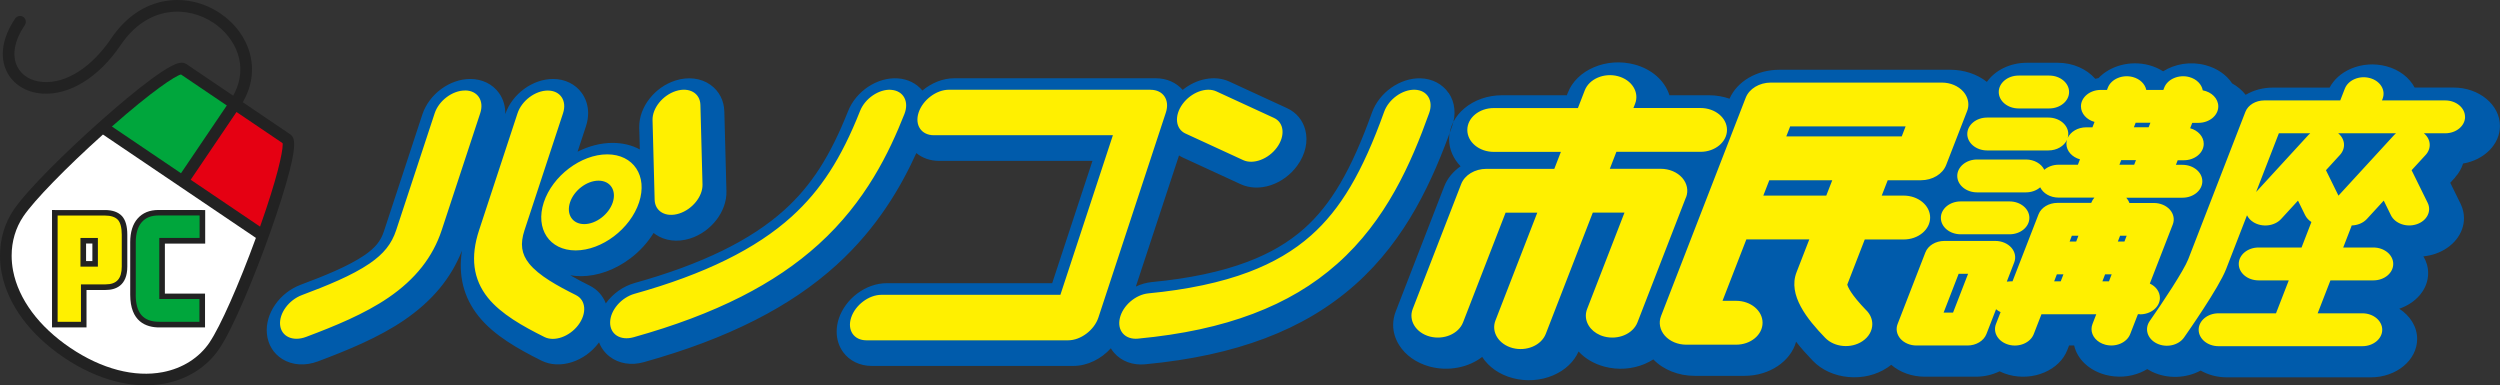
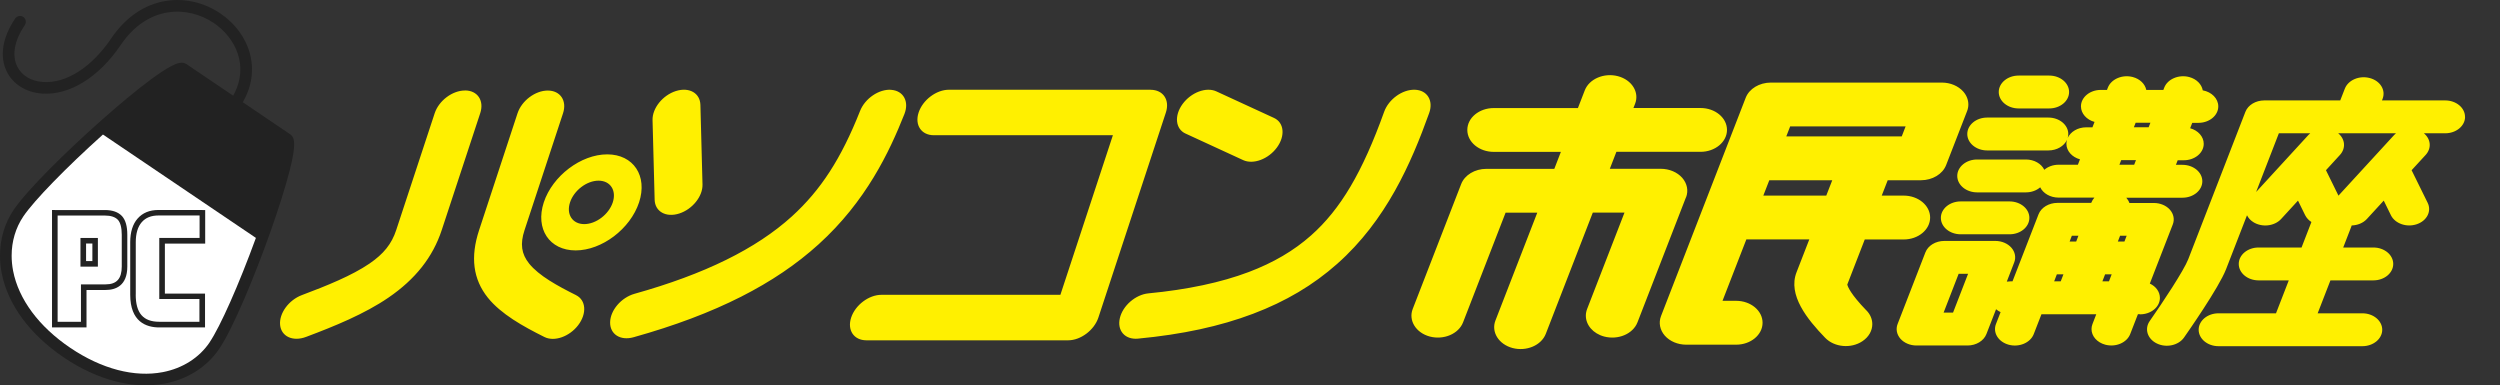
<svg xmlns="http://www.w3.org/2000/svg" id="Layer_2" data-name="Layer 2" viewBox="0 0 463.84 71.5">
  <rect x="0" y="0" width="463.84" height="71.5" fill="#333333" stroke="none" />
  <defs>
    <style>
      .cls-1 {
        fill: #00a63c;
      }

      .cls-2 {
        fill: #005bab;
      }

      .cls-3 {
        fill: #fff;
      }

      .cls-4 {
        fill: #222;
      }

      .cls-5 {
        fill: #fff000;
      }

      .cls-6 {
        fill: #e50012;
      }
    </style>
  </defs>
  <g id="_レイヤー_1" data-name="レイヤー 1">
    <g>
      <path class="cls-4" d="M53.83,24.91s-6.44-4.35-8.78-5.94c1.66-2.88,2.12-5.96,1.33-8.97-.78-2.97-2.73-5.64-5.5-7.51C37.83.43,34.23-.39,30.74.18c-3.98.65-7.47,3.05-10.11,6.95-3.63,5.37-8.37,8.39-12.68,8.08-2.21-.16-3.94-1.21-4.76-2.89-1.02-2.09-.51-4.82,1.42-7.68.33-.49.2-1.16-.29-1.5-.49-.33-1.16-.2-1.5.29C.44,6.96-.12,10.45,1.25,13.26c1.15,2.36,3.59,3.89,6.54,4.1,5.09.36,10.56-3.01,14.62-9.03,5.01-7.41,12.46-7.3,17.26-4.06,3.99,2.7,6.67,7.98,3.59,13.48-2.43-1.64-8.67-5.86-8.67-5.86-.36-.24-.8-.31-1.32-.21-2.98.57-11.74,8.2-15.37,11.45-5.47,4.9-12.77,11.98-15.36,15.8-1.68,2.48-2.54,5.42-2.54,8.49,0,1.06.1,2.14.31,3.23,1.13,5.84,5.22,11.4,11.51,15.66,6.29,4.25,12.98,5.97,18.82,4.84,4.22-.82,7.79-3.1,10.04-6.44,2.59-3.83,6.6-13.55,9.42-21.49,1.58-4.45,2.87-8.55,3.64-11.55,1.24-4.87.97-6.17.09-6.77Z" />
-       <path class="cls-1" d="M33.58,13.82c.62.42,4.46,3.01,8.5,5.75l-8.5,12.57-12.82-8.67c7.52-6.62,11.73-9.38,12.81-9.65Z" />
      <path class="cls-3" d="M38.9,63.51c-1.93,2.86-5.01,4.82-8.67,5.53-5.28,1.02-11.39-.58-17.2-4.51h0c-5.81-3.93-9.58-9-10.6-14.28-.18-.95-.27-1.89-.27-2.81,0-2.65.74-5.17,2.17-7.29,1.99-2.95,7.89-9.01,14.77-15.19l28.38,19.18c-3.17,8.69-6.6,16.43-8.59,19.37Z" />
-       <path class="cls-6" d="M48.24,42.04l-12.86-8.69,8.5-12.57c4.3,2.91,8.36,5.65,8.55,5.78,0,.07.02.15.02.26,0,1.5-1.07,6.39-4.2,15.23Z" />
-       <path class="cls-2" d="M455.52,32.92s-.5.54-.91.99c.88,1.79,1.92,3.9,1.92,3.9.43.88.63,1.79.63,2.68,0,2.81-2.02,5.48-5.35,6.61-.71.24-1.45.39-2.18.46.56.94.88,2,.88,3.12,0,2.98-2.22,5.53-5.36,6.6,2.02,1.31,3.32,3.33,3.32,5.61,0,3.93-3.86,7.12-8.6,7.12h-26.7c-1.81,0-3.49-.47-4.87-1.26-2.64,1.43-6.13,1.62-9.04.21-.31-.15-.6-.31-.87-.48-.37.23-.77.43-1.19.61-2.04.87-4.37,1.03-6.56.45-3.05-.81-5.24-2.92-5.81-5.45h-.94c-.12.3-.33.85-.33.85-.7,1.81-2.22,3.29-4.26,4.16-2.04.87-4.37,1.03-6.56.45-.62-.16-1.2-.39-1.75-.66-1.3.64-2.81,1-4.4,1h-9.48c-2.36,0-4.61-.81-6.22-2.21-.23.19-.47.37-.72.53-2.05,1.36-4.61,1.98-7.22,1.74-2.61-.24-4.95-1.3-6.59-3-1.06-1.1-2.14-2.28-3.12-3.55-1,3.62-4.91,6.33-9.57,6.33h-9.26c-2.98,0-5.81-1.13-7.66-3.05-.49.31-1.01.59-1.57.83-2.34.99-5,1.18-7.5.51-1.96-.52-3.61-1.52-4.8-2.81-.85,1.92-2.51,3.49-4.72,4.43-2.33.99-5,1.17-7.49.51-2.46-.65-4.46-2.05-5.67-3.93-2.52,1.94-6.2,2.73-9.7,1.8-2.5-.67-4.54-2.1-5.73-4.03-.72-1.17-1.09-2.43-1.09-3.71,0-.84.16-1.68.48-2.5l8.99-23.18c.58-1.5,1.65-2.79,3.04-3.75-1.33-1.39-2.13-3.14-2.13-5.04,0-4.49,4.41-8.14,9.83-8.14h12.02c.04-.11.17-.45.17-.45.8-2.07,2.53-3.76,4.86-4.75,2.33-.99,5-1.17,7.5-.51,3.32.88,5.68,3.1,6.5,5.71h7.32c1.36,0,2.65.23,3.83.64,1.41-3.22,5.07-5.37,9.24-5.37h31.73c2.54,0,4.97.82,6.78,2.25,1.49-2.12,4.26-3.55,7.43-3.55h5.69c2.88,0,5.42,1.18,6.99,2.98.2-.05.4-.1.6-.14,2.16-2.28,5.88-3.33,9.39-2.39.96.26,1.83.65,2.6,1.14,2.17-1.38,5.08-1.89,7.87-1.14,2.16.58,3.9,1.8,4.93,3.38,1.01.56,1.86,1.28,2.51,2.12,1.43-.85,3.17-1.34,5.03-1.34h10.55c.79-1.51,2.17-2.74,3.96-3.51,2.04-.87,4.37-1.03,6.56-.45,2.45.65,4.3,2.14,5.25,3.95h7.23c4.74,0,8.6,3.2,8.6,7.13,0,3.43-2.94,6.3-6.84,6.97-.28.9-.77,1.77-1.48,2.55ZM268.77,17.26c-1.14-1.67-3.03-2.66-5.19-2.73-3.81-.11-7.7,2.63-9.04,6.38h0c-3.82,10.64-7.59,17.08-12.6,21.52-2.89,2.56-6.32,4.57-10.49,6.15-4.85,1.83-10.81,3.1-17.72,3.75-1.03.1-2.04.39-2.99.84,2.82-8.57,6.99-21.25,8.01-24.33.24.15.49.29.75.41l10.7,4.93c3.4,1.57,7.92.08,10.49-3.45,1.5-2.06,2.05-4.47,1.49-6.62-.47-1.82-1.67-3.25-3.38-4.04l-10.7-4.93c-2.68-1.24-6.09-.56-8.67,1.54-1.2-1.37-2.98-2.16-4.97-2.16h-37.43c-2.06,0-4.19.85-5.89,2.28-1.09-1.32-2.72-2.14-4.57-2.26-3.78-.26-7.75,2.36-9.23,6.1-3.3,8.32-6.81,13.79-11.76,18.27-6.24,5.65-15.33,10.1-27.81,13.59-2.19.61-4.1,2.02-5.37,3.79-.55-1.44-1.59-2.6-3-3.3-1.16-.58-2.42-1.23-3.6-1.92.63.11,1.29.17,1.97.17,3.11,0,6.37-1.18,9.19-3.31,1.74-1.31,3.21-2.94,4.31-4.71.1.08.19.16.3.23,1.76,1.25,4.12,1.54,6.47.8,3.94-1.26,6.84-5.03,6.74-8.77l-.39-14.78c-.05-2.06-.97-3.82-2.58-4.97-1.76-1.25-4.12-1.54-6.47-.8-3.88,1.23-6.74,4.9-6.74,8.58,0,.06,0,.13,0,.19,0,0,.05,2.01.11,4.03-1.46-.8-3.18-1.22-5.07-1.22-2.15,0-4.38.58-6.48,1.63.78-2.36,1.56-4.73,1.56-4.73.26-.81.4-1.61.4-2.4,0-1.38-.4-2.68-1.19-3.77-1.19-1.65-3.13-2.59-5.32-2.59-3.8,0-7.59,2.79-8.86,6.51.03-1.43-.37-2.8-1.18-3.92-1.19-1.65-3.13-2.59-5.32-2.59-3.83,0-7.65,2.83-8.89,6.59l-7.13,21.68c-.6,1.82-1.62,3.07-3.62,4.44-2.96,2.02-7.43,3.83-11.82,5.47-3.94,1.48-6.64,5.39-6.27,9.11.2,1.99,1.21,3.65,2.86,4.68,1.85,1.15,4.26,1.31,6.6.43,5.54-2.08,11.31-4.44,16.03-7.67,5.18-3.54,8.69-7.77,10.7-12.88-.72,4.63.31,8.72,3.1,12.19,2.84,3.54,7.28,6.04,11.65,8.22,1.66.83,3.68.92,5.68.27,1.91-.62,3.64-1.86,4.88-3.5.04-.06.08-.11.12-.17.39,1.04,1.06,1.94,1.96,2.64,1.7,1.32,4.02,1.7,6.36,1.04,7.89-2.21,14.63-4.75,20.58-7.77,5.86-2.97,10.81-6.32,15.15-10.25,7.7-6.98,12.09-14.76,14.82-20.77,1.14.93,2.62,1.45,4.24,1.45h28.44c-1.11,3.37-6.87,20.86-7.47,22.69h-30.71c-3.83,0-7.65,2.83-8.89,6.59-.26.8-.39,1.6-.39,2.4,0,1.4.41,2.7,1.18,3.77,1.19,1.65,3.13,2.59,5.32,2.59h37.43c2.58,0,5.15-1.29,6.94-3.27.18.3.38.58.62.85,1.36,1.56,3.45,2.33,5.72,2.12,8.54-.81,15.82-2.39,22.25-4.82,6.46-2.44,11.92-5.69,16.69-9.91,9.66-8.56,14.53-19.65,18.02-29.38.8-2.22.57-4.49-.62-6.24Z" />
      <path class="cls-5" d="M312.8,36.63l-8.99,23.18c-.83,2.14-3.59,3.31-6.17,2.63-2.08-.55-3.41-2.15-3.41-3.87,0-.41.08-.83.24-1.25,0,0,4.48-11.55,6.93-17.87h-5.88l-8.72,22.49c-.83,2.14-3.59,3.31-6.17,2.63-2.58-.69-4-2.98-3.17-5.11l7.76-20h-5.88c-1.69,4.35-7.89,20.35-7.89,20.35-.83,2.14-3.59,3.31-6.17,2.63-2.58-.69-4-2.98-3.17-5.12l8.99-23.17c.65-1.68,2.54-2.82,4.67-2.82h12.61l1.22-3.15h-12.45c-2.71,0-4.91-1.82-4.91-4.07s2.2-4.06,4.91-4.06h15.61l1.27-3.28c.83-2.14,3.59-3.31,6.17-2.63,2.58.69,4,2.98,3.17,5.11l-.31.79h12.45c2.71,0,4.91,1.82,4.91,4.06s-2.2,4.07-4.91,4.07h-15.61l-1.22,3.15h9.46c1.57,0,3.04.62,3.97,1.67.92,1.05,1.19,2.4.71,3.64ZM374.52,20.12h5.69c2.03,0,3.68-1.37,3.68-3.05s-1.65-3.05-3.68-3.05h-5.69c-2.03,0-3.68,1.37-3.68,3.05s1.65,3.05,3.68,3.05ZM363.78,43.47h9.06c2.03,0,3.68-1.36,3.68-3.05s-1.65-3.05-3.68-3.05h-9.06c-2.03,0-3.68,1.36-3.68,3.05s1.65,3.05,3.68,3.05ZM397.06,58.3h-.4l-1.43,3.68c-.62,1.6-2.69,2.49-4.63,1.97-1.56-.42-2.55-1.61-2.55-2.9,0-.31.06-.62.18-.93,0,0,.27-.69.7-1.81h-10.17c-.84,2.17-1.43,3.68-1.43,3.68-.62,1.6-2.7,2.49-4.63,1.97-1.93-.52-3-2.23-2.38-3.84l.86-2.21c-.31-.14-.59-.33-.84-.54l-1.79,4.61c-.49,1.26-1.91,2.12-3.5,2.12h-9.48c-1.18,0-2.28-.47-2.97-1.25-.69-.79-.89-1.8-.53-2.73l5.16-13.3c.49-1.26,1.9-2.12,3.5-2.12h9.48c1.18,0,2.28.47,2.97,1.25.69.79.89,1.8.53,2.73l-1.38,3.57c.21-.03.44-.05.66-.05h.4l4.83-12.44c.49-1.26,1.91-2.12,3.51-2.12h6.27l.04-.1c.13-.33.32-.62.55-.88h-6.65c-1.55,0-2.87-.79-3.41-1.91-.67.58-1.61.94-2.65.94h-9.06c-2.03,0-3.68-1.37-3.68-3.05s1.65-3.05,3.68-3.05h9.06c1.55,0,2.87.79,3.41,1.91.67-.58,1.61-.94,2.65-.94h3.58l.39-1c-1.46-.4-2.52-1.55-2.52-2.89,0-.25.04-.5.11-.73-.52,1.15-1.87,1.97-3.44,1.97h-11.38c-2.03,0-3.68-1.37-3.68-3.05s1.65-3.05,3.68-3.05h11.38c2.03,0,3.68,1.37,3.68,3.05,0,.25-.04.5-.11.73.53-1.15,1.87-1.97,3.44-1.97h1.15l.39-1c-1.46-.4-2.52-1.55-2.52-2.89,0-1.68,1.65-3.05,3.68-3.05h1.15l.16-.42c.62-1.6,2.7-2.48,4.63-1.97,1.35.36,2.28,1.31,2.5,2.39h3.17l.16-.42c.62-1.6,2.7-2.48,4.63-1.97,1.38.37,2.32,1.35,2.52,2.47,1.65.3,2.88,1.52,2.88,2.98,0,1.68-1.65,3.05-3.68,3.05h-1.15l-.39,1c1.46.4,2.52,1.55,2.52,2.89,0,1.68-1.65,3.05-3.68,3.05h-1.15l-.33.85h1.22c2.03,0,3.68,1.37,3.68,3.05s-1.65,3.05-3.68,3.05h-10.43c.26.3.46.63.58.98h4.55c1.18,0,2.28.47,2.97,1.25.69.79.89,1.8.53,2.73l-4.26,10.97c1.12.52,1.87,1.52,1.87,2.66,0,1.68-1.65,3.05-3.68,3.05ZM365.15,50.8h-1.75c-.75,1.93-1.62,4.18-2.79,7.2h1.75c.75-1.93,1.62-4.18,2.79-7.2ZM382.84,50.9h-1.22c-.16.43-.33.86-.5,1.3h1.22l.5-1.3ZM385.62,43.74h-1.22c-.11.28-.25.64-.41,1.07h1.22l.41-1.07ZM391.79,50.9h-1.22l-.5,1.3h1.22c.17-.43.33-.86.5-1.3ZM395.92,23.61h2.73l.33-.84h-2.74l-.33.84ZM393.23,30.56h2.74l.33-.85h-2.74l-.33.85ZM394.57,43.74h-1.22l-.41,1.07h1.22c.15-.38.29-.74.41-1.07ZM457.36,21.68c0,1.68-1.65,3.05-3.68,3.05h-3.96c1.29,1.06,1.46,2.77.33,4.01l-2.61,2.84,2.98,6.05c.77,1.56-.14,3.34-2.02,3.97-1.88.64-4.03-.11-4.8-1.67l-1.33-2.71-3.13,3.41c-.7.76-1.75,1.17-2.82,1.2-.03.1-.06.2-.1.3l-1.47,3.79h5.6c2.03,0,3.68,1.36,3.68,3.05s-1.65,3.05-3.68,3.05h-7.97l-2.37,6.11h8.3c2.03,0,3.68,1.37,3.68,3.05s-1.65,3.05-3.68,3.05h-26.7c-2.03,0-3.68-1.37-3.68-3.05s1.65-3.05,3.68-3.05h10.67l2.37-6.11h-5.6c-2.03,0-3.68-1.36-3.68-3.05s1.65-3.05,3.68-3.05h7.97l1.83-4.73c-.5-.32-.9-.75-1.16-1.26l-1.33-2.71-3.13,3.41c-1.23,1.34-3.54,1.6-5.16.58-.54-.34-.93-.78-1.17-1.27-2.08,5.36-3.89,10.02-3.89,10.02-1.33,3.42-7.14,11.73-7.8,12.67-1.02,1.45-3.28,1.95-5.03,1.1-1.76-.85-2.35-2.71-1.33-4.17,2.33-3.32,6.34-9.37,7.15-11.47l10.6-27.34c.49-1.26,1.9-2.12,3.51-2.12h14.09l.85-2.18c.62-1.6,2.69-2.49,4.63-1.97,1.94.51,3,2.23,2.38,3.84l-.12.31h11.73c2.03,0,3.68,1.36,3.68,3.05ZM428.63,24.73h-5.82c-.58,1.49-2.35,6.05-4.22,10.89l9.71-10.58c.1-.11.21-.22.33-.31ZM444.53,24.73h-10.71c1.29,1.06,1.46,2.77.33,4.01l-2.6,2.84,2.32,4.72,10.33-11.25c.1-.11.21-.22.33-.31ZM346.3,57.6c.73.75,1.08,1.65,1.08,2.54,0,1.19-.63,2.37-1.84,3.17-2.11,1.41-5.2,1.13-6.9-.63-3.34-3.45-6.96-7.94-5.32-12.16l2.37-6.1h-11.68c-1.78,4.59-3.26,8.42-4.42,11.39h2.52c2.71,0,4.91,1.82,4.91,4.07s-2.2,4.07-4.91,4.07h-9.25c-1.57,0-3.04-.62-3.97-1.67-.92-1.05-1.19-2.4-.71-3.64l15.71-40.5c.65-1.68,2.54-2.82,4.67-2.82h31.73c1.57,0,3.04.62,3.97,1.67.62.71.94,1.54.94,2.4,0,.42-.08.84-.24,1.24l-3.88,9.99c-.65,1.68-2.54,2.82-4.67,2.82h-6.17c-.28.73-.67,1.71-1.11,2.85h4.07c2.71,0,4.91,1.82,4.91,4.07s-2.2,4.07-4.91,4.07h-7.22c-1.68,4.33-3.17,8.17-3.24,8.36.08.38.59,1.75,3.55,4.81ZM339.95,33.44h-11.68c-.38.97-.75,1.92-1.11,2.85h11.68l1.11-2.85ZM352.84,25.31c.29-.76.36-.94.72-1.86h-21.42c-.09.24-.57,1.48-.72,1.86h21.42ZM86.26,16.79c-2.33,0-4.84,1.89-5.61,4.22l-7.14,21.68c-.84,2.56-2.32,4.41-4.95,6.21-3.26,2.23-7.96,4.13-12.55,5.85-2.44.92-4.25,3.39-4.04,5.54.21,2.14,2.36,3.14,4.81,2.22,5.33-2,10.88-4.27,15.29-7.29,5-3.42,8.24-7.52,9.89-12.54l7.14-21.68c.77-2.33-.5-4.22-2.83-4.22ZM106.88,54.76c-3.46-1.72-6.91-3.62-8.7-5.85-1.45-1.8-1.7-3.66-.86-6.21l7.14-21.68c.77-2.33-.5-4.22-2.83-4.22s-4.84,1.89-5.61,4.22l-7.13,21.68c-1.65,5.01-1.12,9.11,1.63,12.54,2.43,3.02,6.48,5.29,10.5,7.29,1.84.92,4.65-.08,6.27-2.22,1.62-2.14,1.44-4.62-.4-5.54ZM112.66,28.64c4.87,0,7.53,4,5.91,8.91-1.62,4.91-6.9,8.91-11.77,8.91s-7.52-4-5.91-8.91c1.62-4.91,6.9-8.91,11.77-8.91ZM108.4,41.58c2.18,0,4.56-1.81,5.29-4.03.73-2.22-.45-4.03-2.64-4.03s-4.56,1.81-5.29,4.03c-.73,2.22.45,4.03,2.64,4.03ZM126.01,39.62c2.45-.78,4.39-3.19,4.33-5.39l-.39-14.78c-.06-2.19-2.09-3.34-4.55-2.56-2.45.78-4.39,3.19-4.33,5.39l.39,14.78c.06,2.19,2.09,3.34,4.55,2.56ZM165.35,16.66c-2.27-.16-4.86,1.6-5.78,3.93-3.5,8.84-7.29,14.69-12.65,19.56-6.64,6.02-16.19,10.72-29.2,14.36-2.45.69-4.48,3.05-4.52,5.27-.05,2.23,1.9,3.48,4.35,2.79,7.67-2.15,14.2-4.61,19.95-7.52,5.58-2.83,10.28-6.01,14.39-9.73,8.77-7.95,13.11-17.09,15.91-24.16.92-2.32-.18-4.33-2.45-4.49ZM219.96,24.78l10.7,4.93c1.88.86,4.68-.19,6.26-2.35,1.58-2.16,1.33-4.62-.55-5.48l-10.7-4.93c-1.88-.86-4.68.19-6.26,2.35-1.58,2.16-1.33,4.62.54,5.48ZM262.5,16.65c-2.31-.07-4.85,1.76-5.69,4.09-4.03,11.23-8.09,18.09-13.56,22.94-3.2,2.84-6.99,5.06-11.56,6.79-5.13,1.94-11.4,3.27-18.62,3.96-2.39.23-4.77,2.29-5.3,4.61-.54,2.32.97,4.01,3.36,3.79,8.23-.78,15.22-2.29,21.35-4.61,6.06-2.29,11.17-5.32,15.62-9.27,9.08-8.04,13.72-18.65,17.06-27.96.84-2.33-.36-4.27-2.66-4.34ZM213.48,16.65h-37.43c-2.33,0-4.84,1.89-5.61,4.22-.77,2.33.5,4.22,2.83,4.22h33.21c-1.92,5.84-7.82,23.77-9.74,29.61h-33.21c-2.33,0-4.84,1.89-5.61,4.22-.77,2.33.5,4.22,2.83,4.22h37.43c2.33,0,4.84-1.89,5.61-4.22l12.52-38.04c.77-2.33-.5-4.22-2.83-4.22Z" />
-       <path class="cls-5" d="M23.1,49.44c0,2.56-1.17,3.84-3.5,3.84h-4.07v6.94h-5.36v-20.75h9.29c1.26,0,2.19.32,2.79.96.56.64.85,1.68.85,3.13v5.87ZM17.65,48.96v-4.29h-2.2v4.29h2.2Z" />
      <path class="cls-4" d="M10.17,38.96h-.52v21.78h6.4v-6.94h3.55c1.83,0,4.02-.76,4.02-4.36v-5.87c0-1.59-.32-2.73-.98-3.47-.71-.76-1.78-1.13-3.18-1.13h-9.29ZM19.46,39.99c1.11,0,1.92.27,2.42.8.47.53.71,1.47.71,2.78v5.87c0,2.27-.95,3.32-2.99,3.32h-4.58v6.95h-4.33v-19.72h8.77Z" />
-       <path class="cls-4" d="M17.65,44.15h-2.72v5.32h3.23v-5.32h-.52ZM17.14,45.18v3.26h-1.17v-3.26h1.17Z" />
-       <path class="cls-1" d="M37.55,44.67h-7.48v10.3h7.45v5.25h-7.96c-3.26,0-4.88-1.85-4.88-5.56v-9.71c0-1.77.41-3.12,1.24-4.07.83-.94,1.98-1.41,3.47-1.41h8.16v5.19Z" />
+       <path class="cls-4" d="M17.65,44.15h-2.72v5.32h3.23v-5.32h-.52M17.14,45.18v3.26h-1.17v-3.26h1.17Z" />
      <path class="cls-4" d="M37.55,38.96h-8.16c-1.63,0-2.93.53-3.86,1.59-.91,1.03-1.37,2.52-1.37,4.41v9.71c0,5.02,2.94,6.08,5.4,6.08h8.48v-6.28h-7.45v-9.27h7.48v-6.23h-.52ZM25.19,54.66v-9.71c0-1.63.37-2.88,1.11-3.73.73-.83,1.74-1.24,3.09-1.24h7.64v4.16h-7.48v11.34h7.45v4.22h-7.45c-2.98,0-4.37-1.6-4.37-5.05Z" />
    </g>
  </g>
</svg>